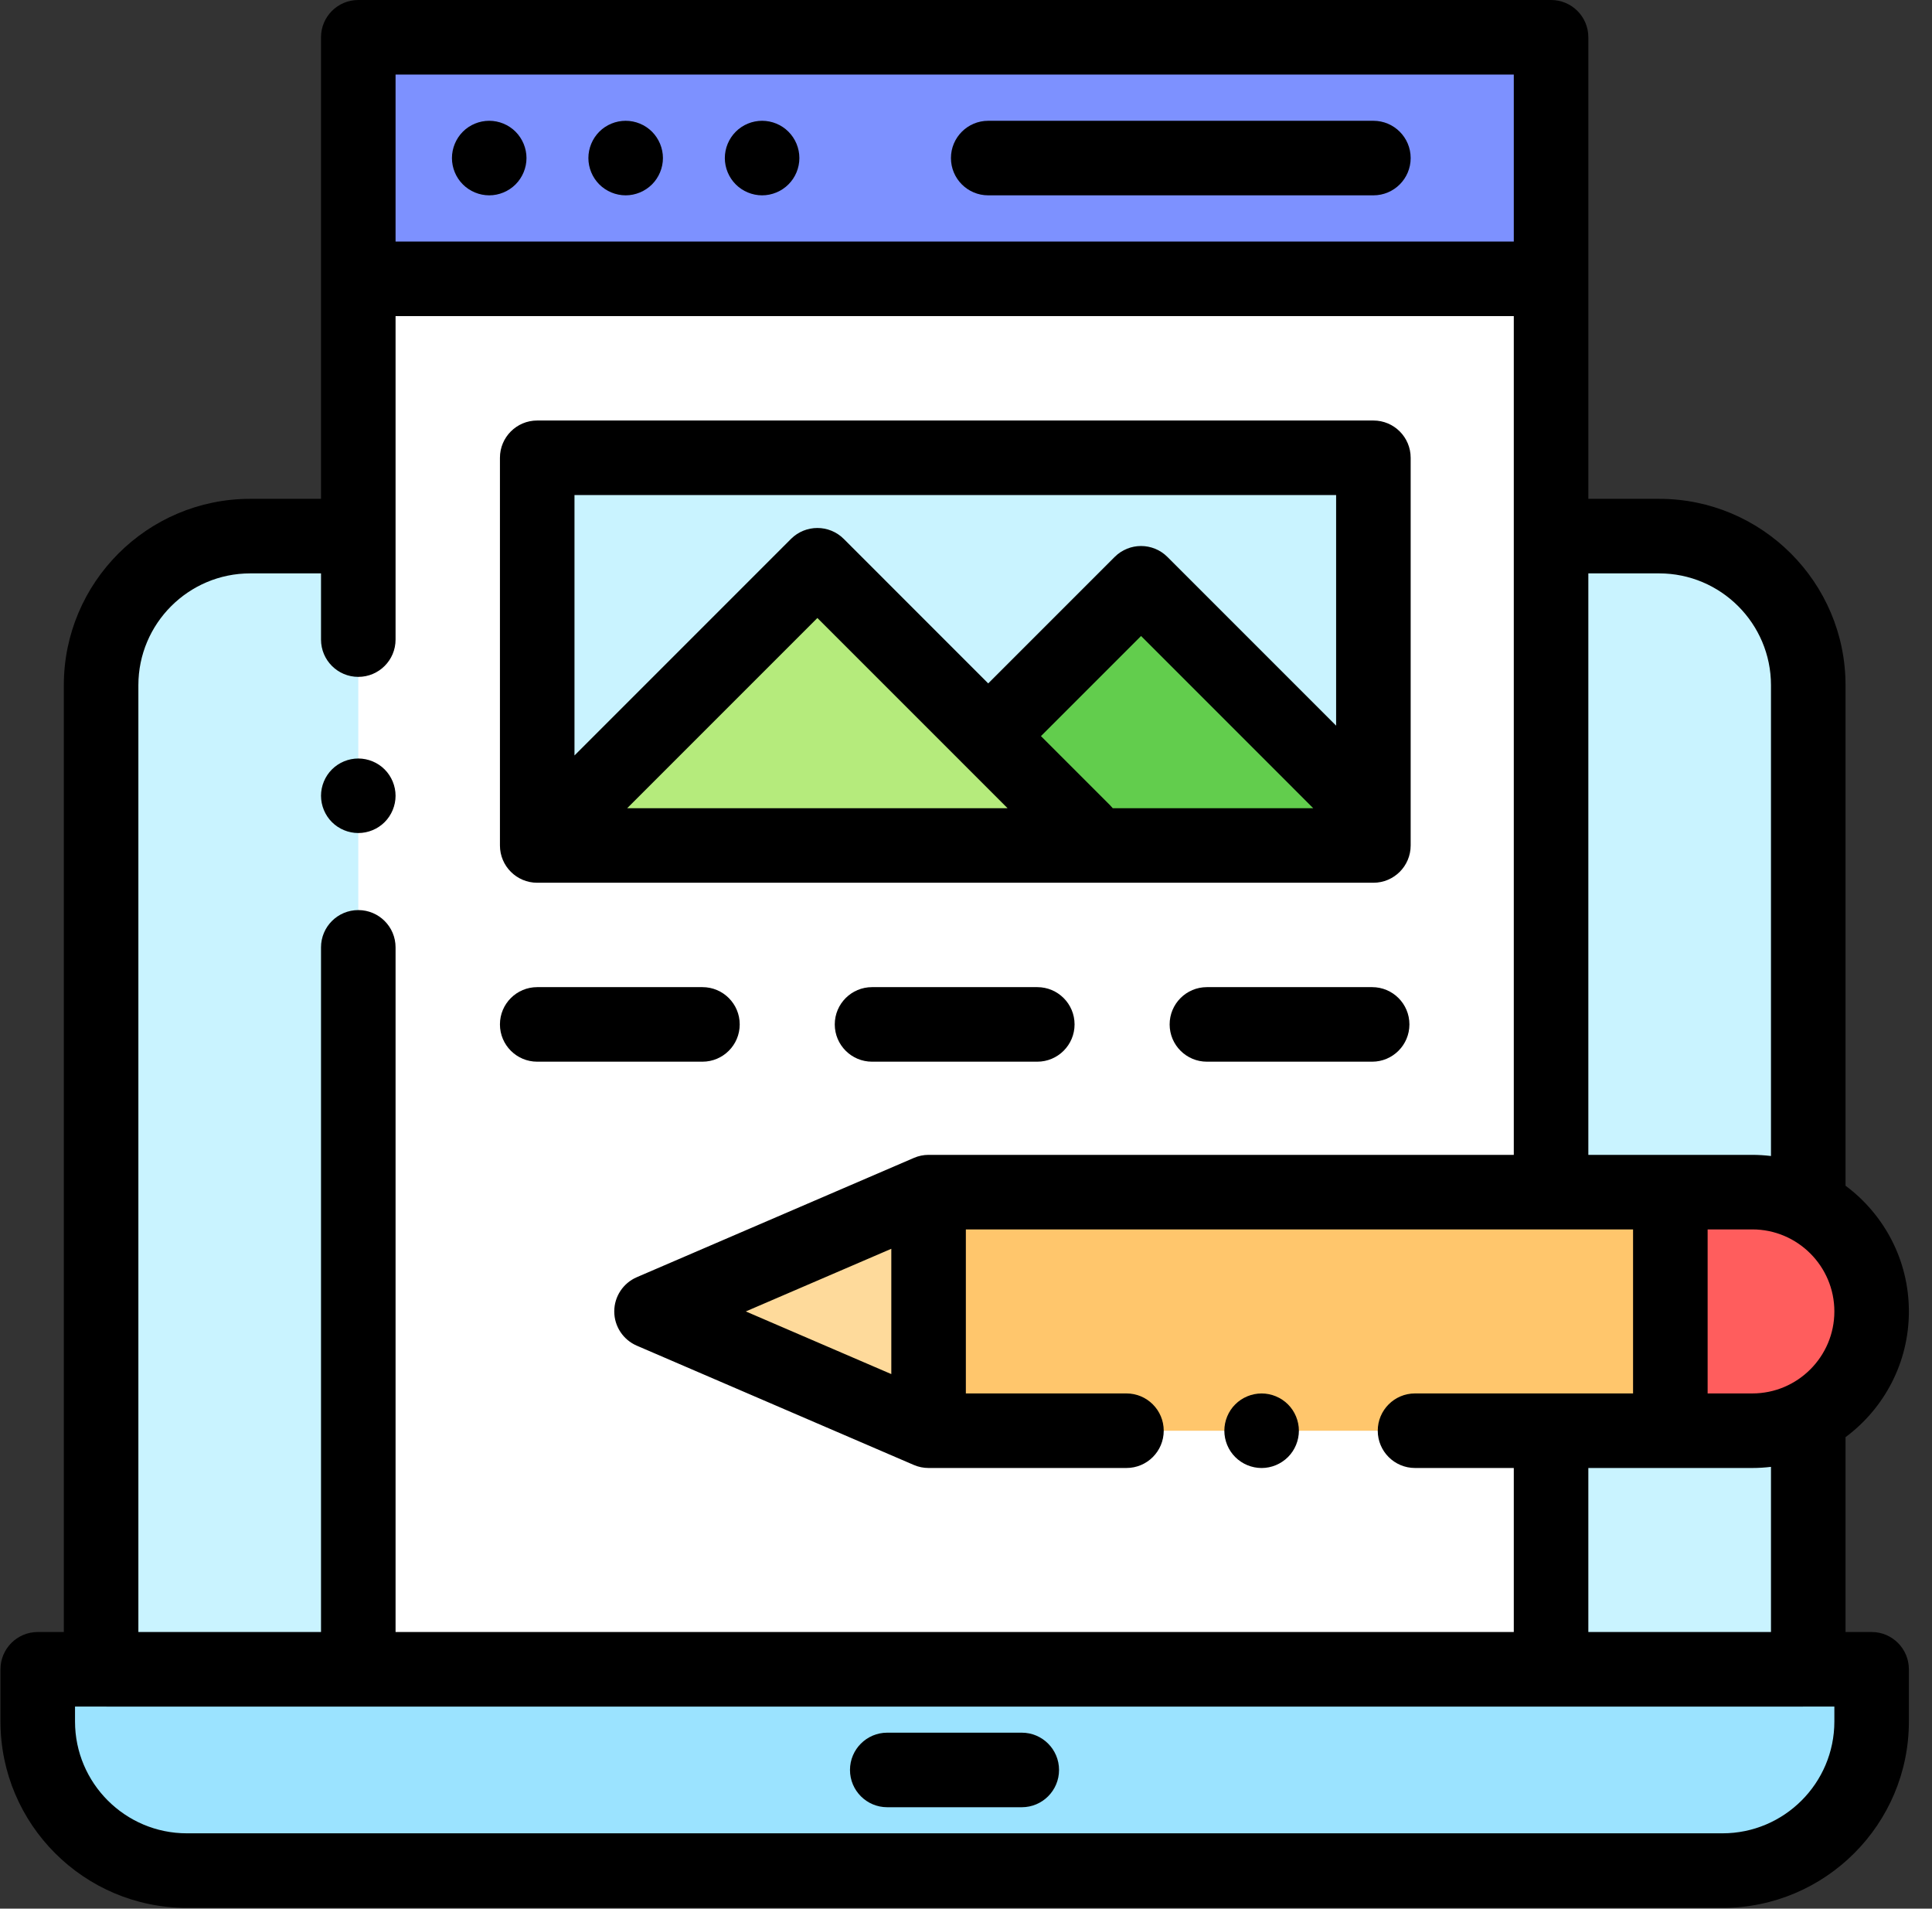
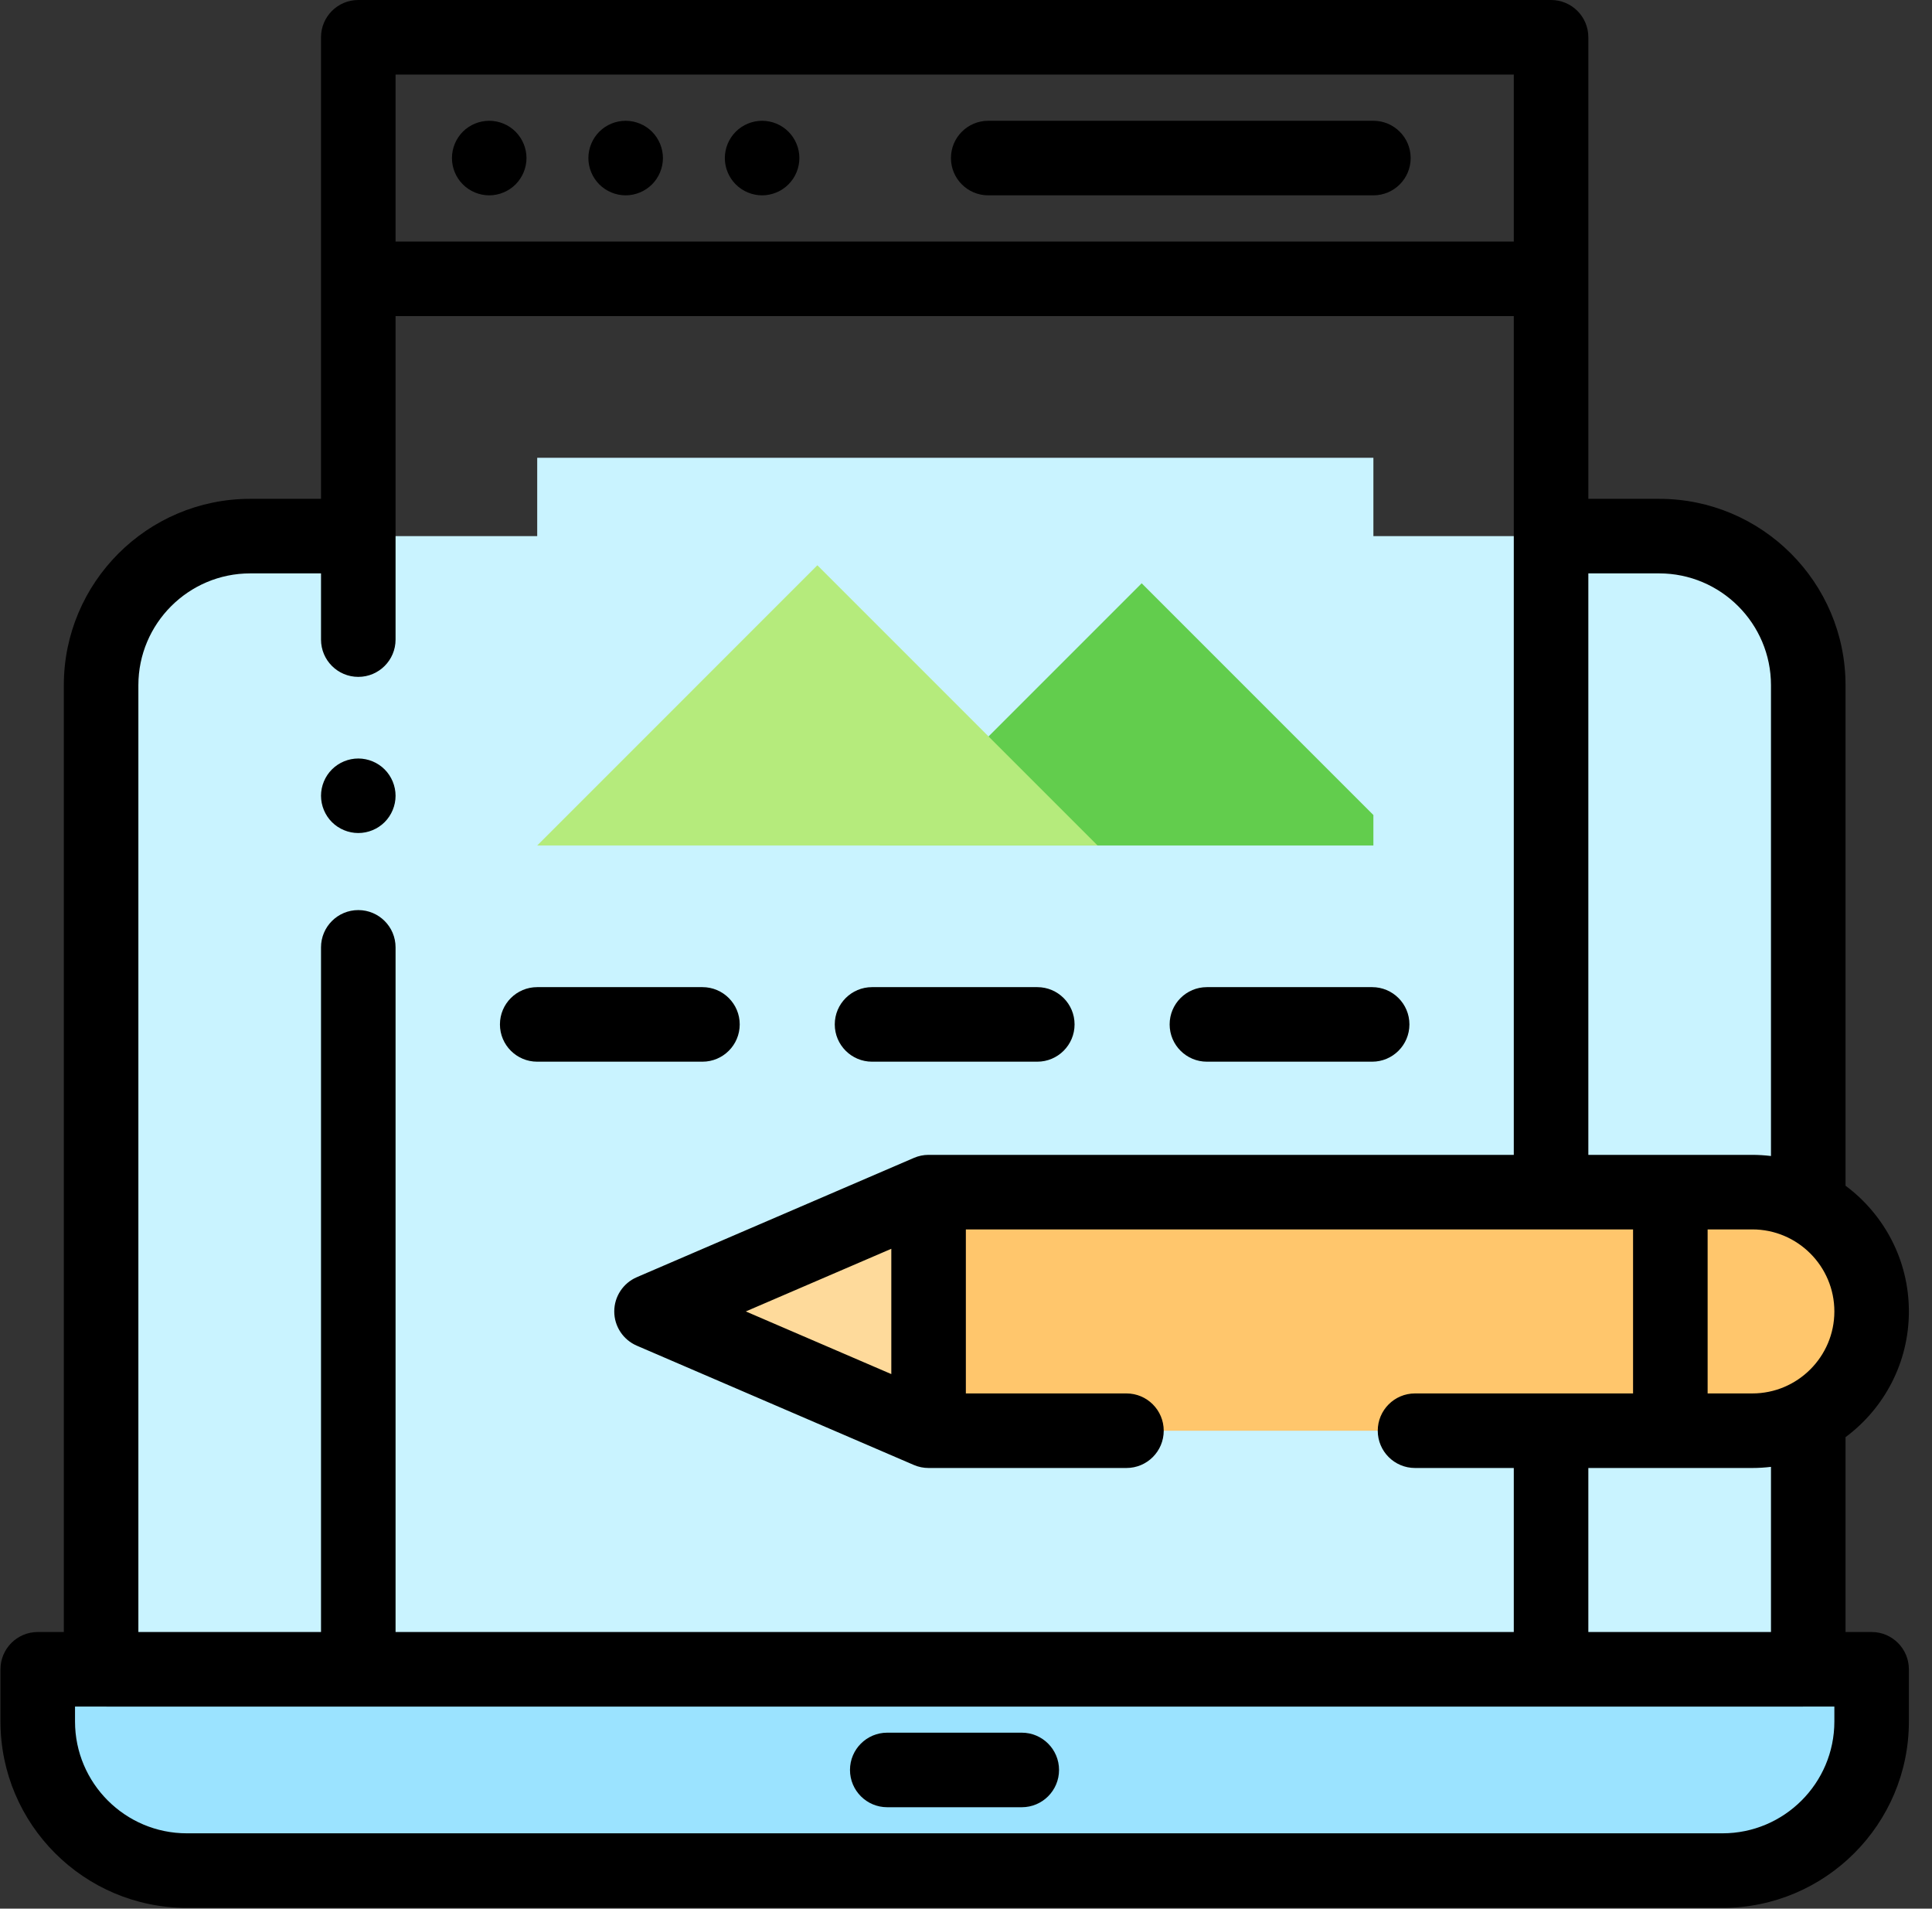
<svg xmlns="http://www.w3.org/2000/svg" width="82" height="81" viewBox="0 0 82 81" fill="none">
  <rect x="0" y="0" width="82" height="81" fill="#333333" stroke="none" />
  <g clip-path="url(#clip0_1436_288784)">
    <path d="M1.602 70.844V73.059C1.602 76.554 4.435 79.387 7.93 79.387H73.109C76.604 79.387 79.438 76.554 79.438 73.059V70.844H1.602Z" fill="#9BE3FF" />
    <path d="M11.252 22.752H10.619C7.124 22.752 4.291 25.585 4.291 29.08V70.596C4.291 70.734 4.403 70.846 4.541 70.846H76.498C76.636 70.846 76.748 70.734 76.748 70.596V29.08C76.748 25.585 73.915 22.752 70.42 22.752H11.252Z" fill="#C9F3FF" />
-     <path d="M22.615 70.844H15.207V1.582H65.832V70.844H22.615Z" fill="white" />
-     <path d="M15.207 1.582H65.832V11.834H15.207V1.582Z" fill="#7D91FF" />
    <path d="M39.411 50.594H74.374C77.17 50.594 79.437 52.861 79.437 55.656C79.437 58.453 77.17 60.719 74.374 60.719H39.411L27.652 55.656L39.411 50.594Z" fill="#FFC66C" />
    <path d="M27.652 55.656L39.411 60.719V50.594L27.652 55.656Z" fill="#FEDA9B" />
-     <path d="M70.894 60.719H74.375C77.171 60.719 79.438 58.453 79.438 55.656C79.438 52.861 77.171 50.594 74.375 50.594H70.894V60.719Z" fill="#FF5D5D" />
    <path d="M22.801 19.428H58.291V35.881H22.801V19.428Z" fill="#C9F3FF" />
    <path d="M37.33 35.881H58.291V34.589L48.456 24.754L37.33 35.881Z" fill="#62CD4D" />
    <path d="M34.692 23.989L22.801 35.881H46.584L34.692 23.989Z" fill="#B5EB7C" />
    <path d="M79.438 69.261H78.33V60.992C79.961 59.78 81.019 57.839 81.019 55.656C81.019 53.473 79.961 51.533 78.33 50.32V29.08C78.33 24.718 74.782 21.17 70.42 21.17H67.414V1.582C67.414 0.708 66.706 0 65.832 0H15.207C14.333 0 13.625 0.708 13.625 1.582V21.17H10.619C6.257 21.17 2.709 24.718 2.709 29.08V69.261H1.602C0.728 69.261 0.02 69.97 0.02 70.844V73.058C0.02 77.42 3.568 80.969 7.93 80.969H73.109C77.471 80.969 81.019 77.42 81.019 73.058V70.844C81.019 69.97 80.311 69.261 79.438 69.261ZM75.166 69.261H67.414V62.3H74.375C74.643 62.3 74.906 62.283 75.166 62.252V69.261ZM74.375 52.175C76.294 52.175 77.856 53.737 77.856 55.656C77.856 57.575 76.294 59.136 74.375 59.136H72.477V52.175H74.375ZM70.42 24.334C73.037 24.334 75.166 26.463 75.166 29.08V49.06C74.906 49.029 74.643 49.011 74.375 49.011H67.414V24.334H70.42ZM64.25 3.164V10.252H16.789V3.164H64.25ZM5.873 29.08C5.873 26.463 8.002 24.334 10.619 24.334H13.625V27.144C13.625 28.017 14.333 28.726 15.207 28.726C16.081 28.726 16.789 28.017 16.789 27.144V13.416H64.25V49.011H39.412C39.197 49.011 38.984 49.055 38.787 49.141L27.028 54.203C26.448 54.453 26.071 55.024 26.071 55.656C26.071 56.288 26.448 56.859 27.028 57.109L38.787 62.172C38.984 62.257 39.197 62.3 39.412 62.3H47.81C48.684 62.3 49.392 61.592 49.392 60.718C49.392 59.845 48.684 59.136 47.81 59.136H40.994V52.175H69.312V59.136H60.058C59.184 59.136 58.476 59.845 58.476 60.718C58.476 61.592 59.184 62.3 60.058 62.3H64.25V69.261H16.789V40.205C16.789 39.331 16.081 38.623 15.207 38.623C14.333 38.623 13.625 39.331 13.625 40.205V69.261H5.873V29.08ZM31.654 55.656L37.83 52.997V58.315L31.654 55.656ZM77.856 73.058C77.856 75.675 75.727 77.804 73.109 77.804H7.93C5.313 77.804 3.184 75.675 3.184 73.058V72.425H4.504C4.517 72.426 4.528 72.427 4.541 72.427H76.498C76.511 72.427 76.522 72.426 76.535 72.425H77.856V73.058Z" fill="black" />
    <path d="M43.367 73.533H37.658C36.784 73.533 36.076 74.242 36.076 75.115C36.076 75.989 36.784 76.697 37.658 76.697H43.367C44.24 76.697 44.949 75.989 44.949 75.115C44.949 74.242 44.24 73.533 43.367 73.533Z" fill="black" />
    <path d="M41.943 8.29H58.291C59.165 8.29 59.873 7.582 59.873 6.708C59.873 5.835 59.165 5.126 58.291 5.126H41.943C41.069 5.126 40.361 5.835 40.361 6.708C40.361 7.582 41.069 8.29 41.943 8.29Z" fill="black" />
    <path d="M26.555 8.29C26.971 8.29 27.377 8.121 27.673 7.826C27.967 7.532 28.137 7.124 28.137 6.708C28.137 6.291 27.967 5.884 27.673 5.589C27.378 5.293 26.971 5.126 26.555 5.126C26.138 5.126 25.73 5.293 25.436 5.589C25.142 5.884 24.973 6.291 24.973 6.708C24.973 7.124 25.142 7.532 25.436 7.826C25.73 8.121 26.139 8.29 26.555 8.29Z" fill="black" />
    <path d="M20.764 8.29C21.18 8.29 21.587 8.121 21.882 7.826C22.176 7.532 22.346 7.124 22.346 6.708C22.346 6.291 22.176 5.884 21.882 5.589C21.587 5.293 21.18 5.126 20.764 5.126C20.347 5.126 19.939 5.293 19.645 5.589C19.351 5.884 19.182 6.291 19.182 6.708C19.182 7.124 19.35 7.532 19.645 7.826C19.939 8.121 20.347 8.29 20.764 8.29Z" fill="black" />
    <path d="M32.346 8.29C32.762 8.29 33.17 8.121 33.464 7.826C33.76 7.532 33.928 7.124 33.928 6.708C33.928 6.291 33.76 5.884 33.464 5.589C33.17 5.293 32.764 5.126 32.346 5.126C31.93 5.126 31.522 5.293 31.228 5.589C30.933 5.884 30.764 6.291 30.764 6.708C30.764 7.124 30.933 7.532 31.228 7.826C31.522 8.121 31.93 8.29 32.346 8.29Z" fill="black" />
    <path d="M15.207 35.353C15.623 35.353 16.031 35.185 16.326 34.89C16.62 34.596 16.789 34.188 16.789 33.772C16.789 33.356 16.62 32.948 16.326 32.654C16.031 32.358 15.623 32.19 15.207 32.19C14.791 32.19 14.383 32.358 14.088 32.654C13.794 32.948 13.625 33.354 13.625 33.772C13.625 34.188 13.794 34.596 14.088 34.89C14.383 35.185 14.791 35.353 15.207 35.353Z" fill="black" />
-     <path d="M53.547 62.301C53.963 62.301 54.369 62.132 54.665 61.837C54.96 61.543 55.129 61.135 55.129 60.719C55.129 60.303 54.96 59.894 54.665 59.6C54.371 59.306 53.963 59.137 53.547 59.137C53.129 59.137 52.721 59.306 52.428 59.6C52.132 59.894 51.965 60.303 51.965 60.719C51.965 61.135 52.132 61.543 52.428 61.837C52.722 62.132 53.129 62.301 53.547 62.301Z" fill="black" />
-     <path d="M22.801 37.463H58.291C59.165 37.463 59.873 36.754 59.873 35.881V19.428C59.873 18.554 59.165 17.846 58.291 17.846H22.801C21.927 17.846 21.219 18.554 21.219 19.428V35.881C21.219 36.754 21.927 37.463 22.801 37.463ZM47.123 34.182L44.181 31.24L48.43 26.991L55.737 34.299H47.228C47.195 34.259 47.16 34.22 47.123 34.182ZM40.824 32.358C40.824 32.358 40.824 32.359 40.825 32.359L40.825 32.36L42.764 34.299H26.62L34.692 26.227L40.824 32.358ZM56.709 21.01V30.796L49.548 23.635C48.93 23.018 47.929 23.018 47.311 23.635L41.943 29.003L35.811 22.87C35.193 22.253 34.192 22.253 33.573 22.87L24.383 32.061V21.01H56.709Z" fill="black" />
    <path d="M22.801 45.057H29.814C30.688 45.057 31.396 44.348 31.396 43.475C31.396 42.601 30.688 41.893 29.814 41.893H22.801C21.927 41.893 21.219 42.601 21.219 43.475C21.219 44.348 21.927 45.057 22.801 45.057Z" fill="black" />
    <path d="M44.026 41.893H37.012C36.139 41.893 35.43 42.601 35.43 43.475C35.43 44.348 36.139 45.057 37.012 45.057H44.026C44.899 45.057 45.608 44.348 45.608 43.475C45.608 42.601 44.899 41.893 44.026 41.893Z" fill="black" />
    <path d="M58.238 41.893H51.225C50.351 41.893 49.643 42.601 49.643 43.475C49.643 44.348 50.351 45.057 51.225 45.057H58.238C59.112 45.057 59.82 44.348 59.82 43.475C59.82 42.601 59.112 41.893 58.238 41.893Z" fill="black" />
  </g>
  <defs>
    <clipPath id="clip0_1436_288784">
      <rect width="81" height="81" fill="white" transform="translate(0.02)" />
    </clipPath>
  </defs>
</svg>